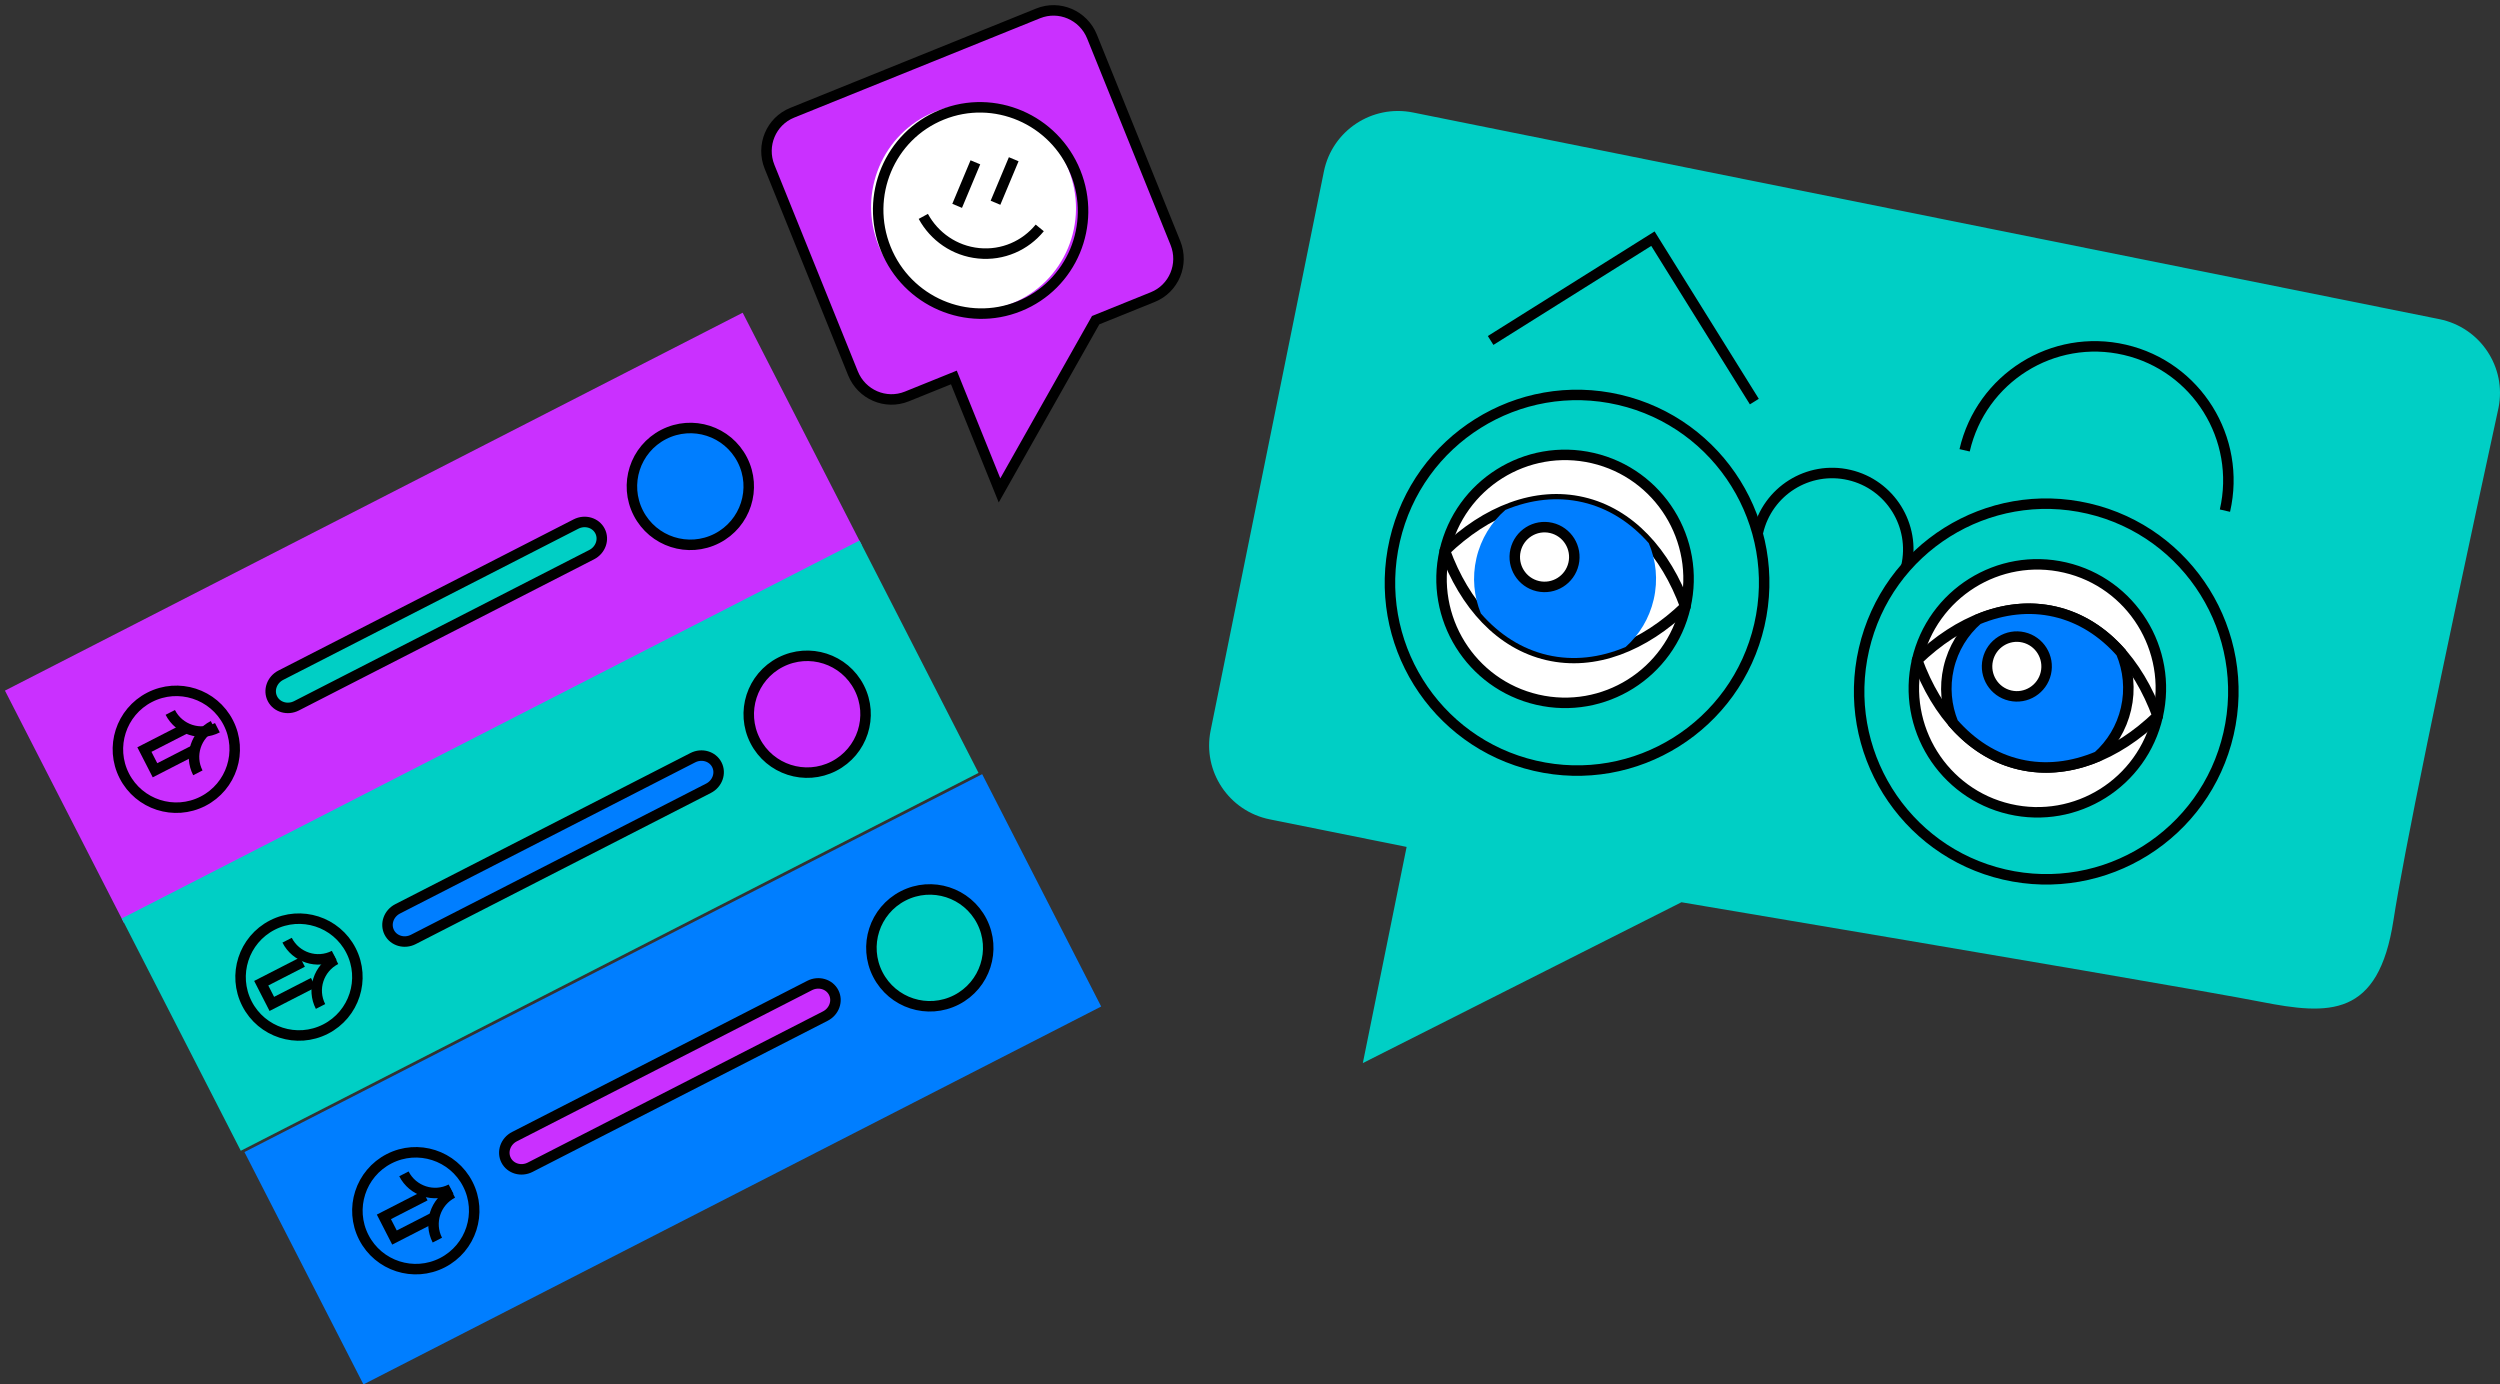
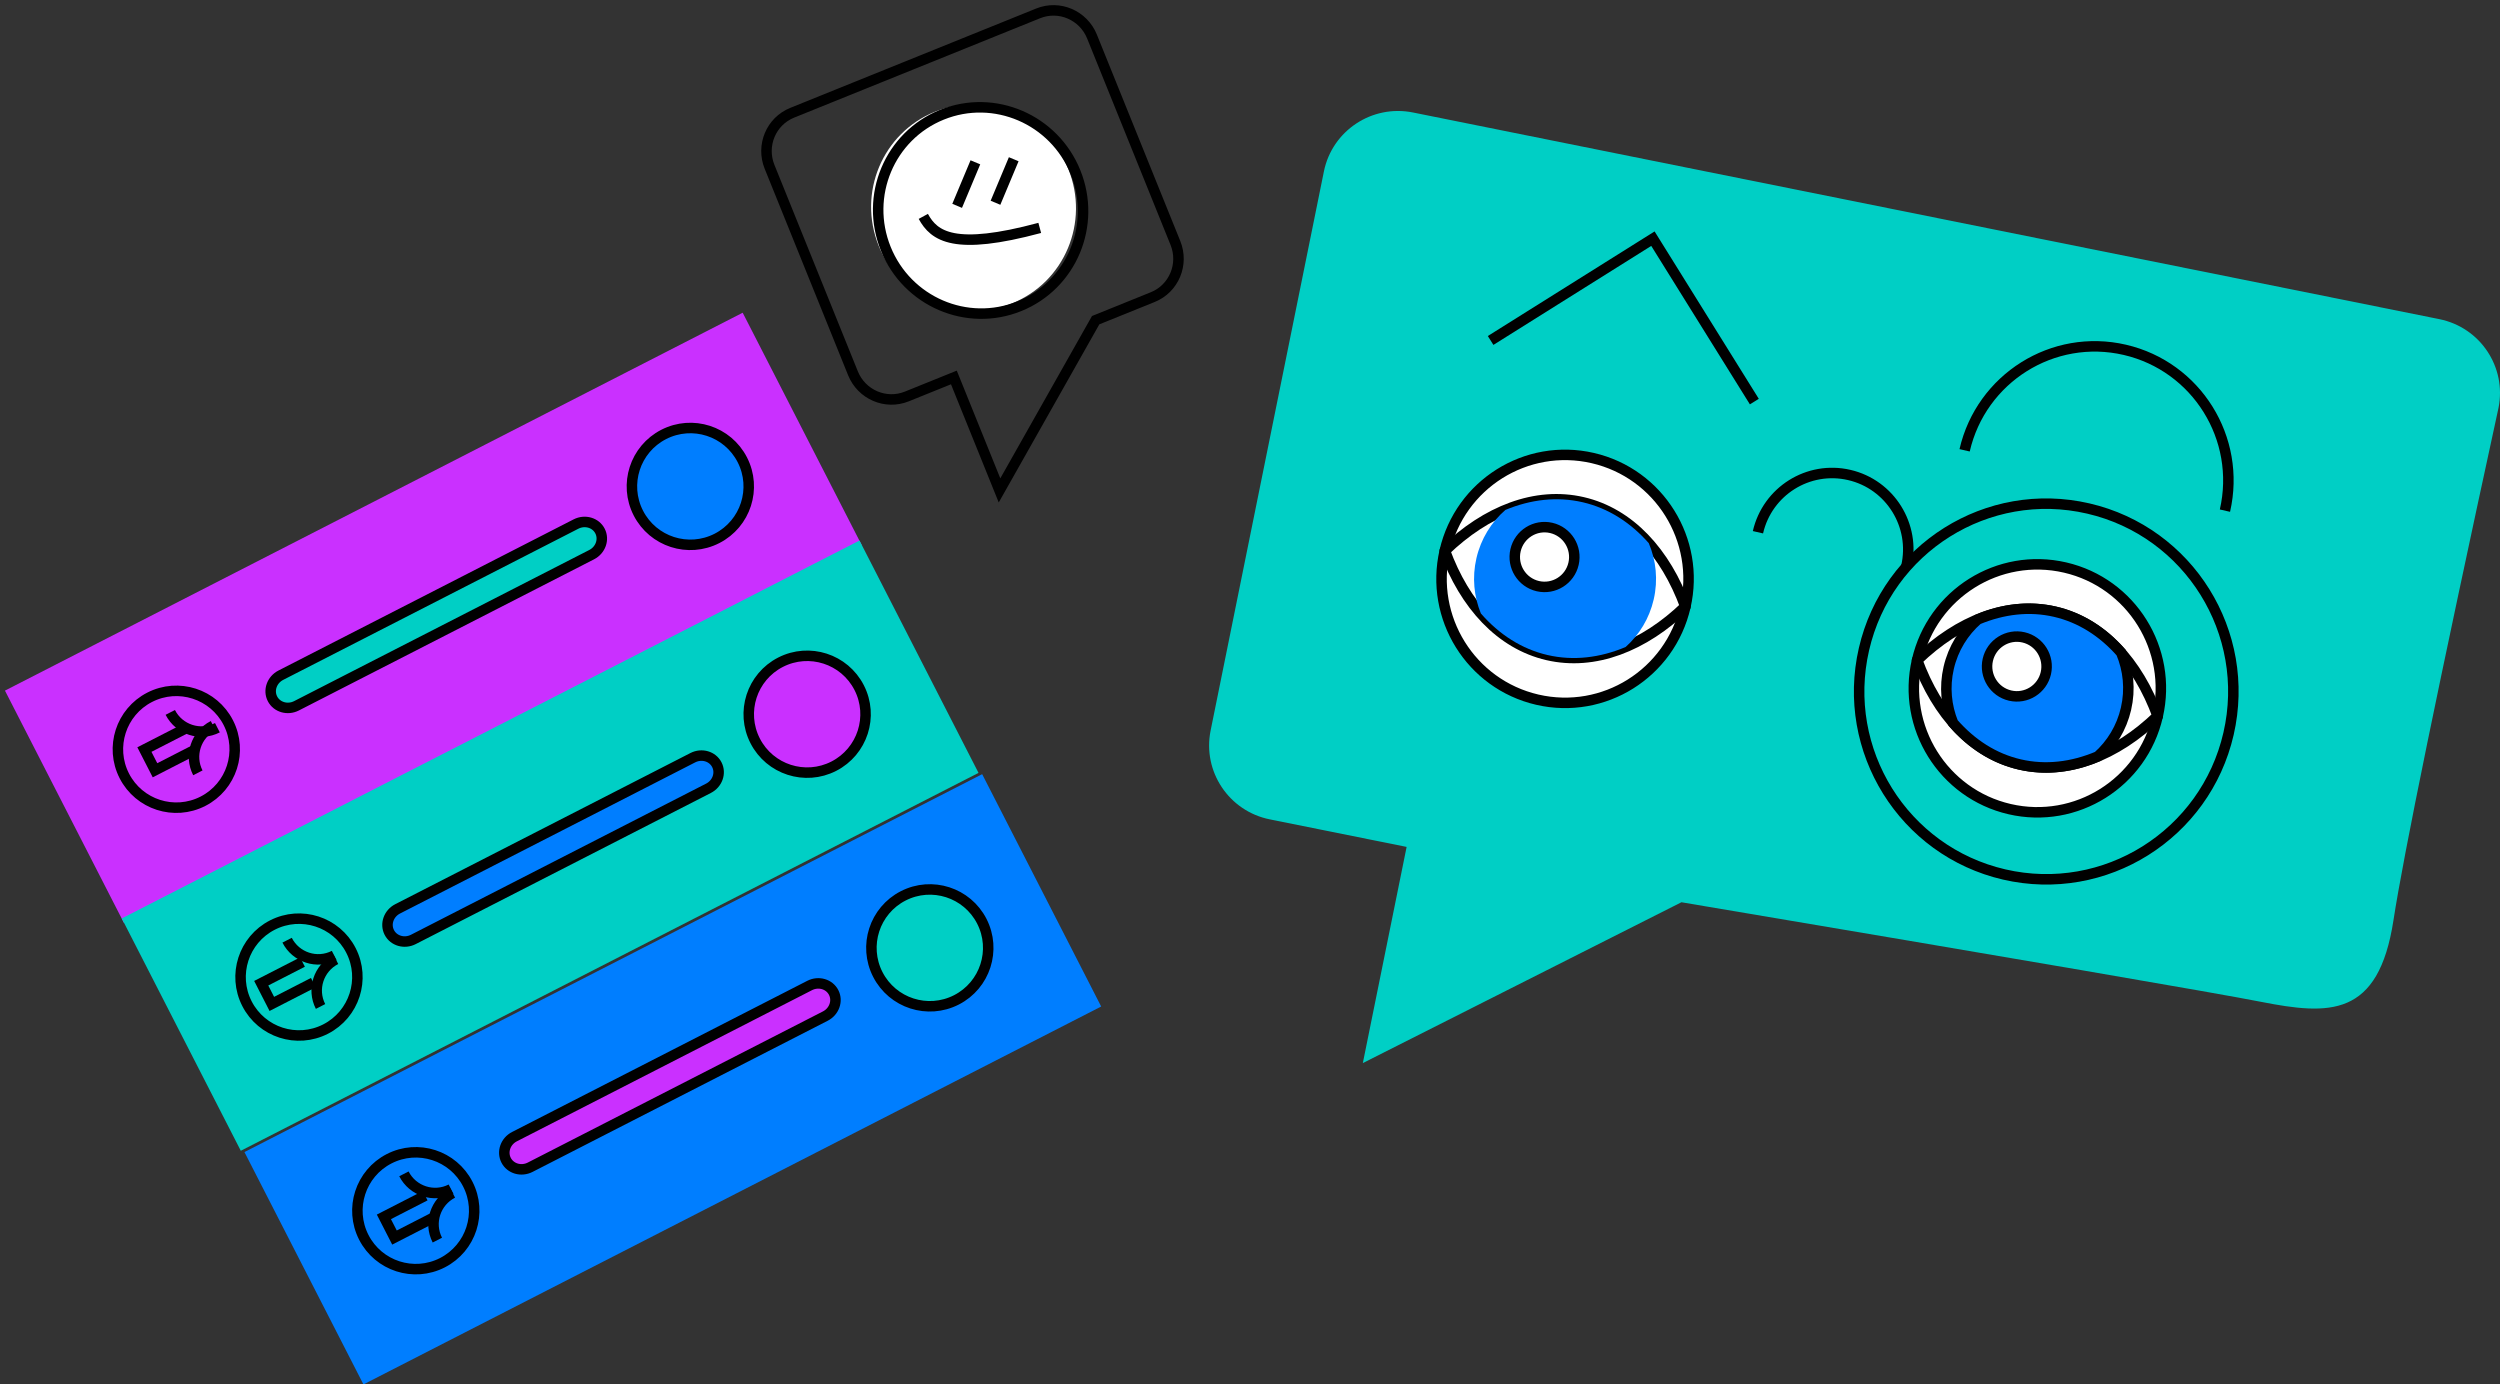
<svg xmlns="http://www.w3.org/2000/svg" width="428px" height="237px" viewBox="0 0 428 237" version="1.1">
  <rect x="0" y="0" width="428" height="237" fill="#333333" stroke="none" />
  <title>Group 3</title>
  <desc>Created with Sketch.</desc>
  <g id="landing.jobs-company" stroke="none" stroke-width="1" fill="none" fill-rule="evenodd">
    <g id="landing.jobs-company-option2" transform="translate(-676, -1904)">
      <g id="Group-3" transform="translate(676, 1903)">
        <path d="M409.762,158.542 C411.473,147.406 417.466,118.173 427.741,70.844 C429.157,63.857 424.623,57.049 417.614,55.638 L241.905,20.258 C234.896,18.847 228.067,23.367 226.651,30.355 L207.258,126.067 C205.844,133.055 210.378,139.863 217.387,141.274 L240.814,145.992 L233.316,183 L287.863,155.465 C346.202,165.299 379.271,170.981 387.072,172.511 C398.774,174.806 407.195,175.246 409.762,158.542 Z" id="Fill-15979" fill="#00CFC5" />
        <g id="Group-418-Copy" transform="translate(231, 36)">
-           <path d="M71.028,64.796 C71.043,82.549 56.712,96.929 39.019,96.914 C21.327,96.9 6.972,82.495 6.957,64.742 C6.943,46.99 21.273,32.61 38.966,32.625 C56.659,32.64 71.013,47.043 71.028,64.796 Z" id="Stroke-188" stroke="#000000" stroke-width="1.796" transform="translate(38.993, 64.77) rotate(13) translate(-38.993, -64.77) " />
          <path d="M151.353,83.411 C151.367,101.163 137.036,115.544 119.343,115.529 C101.651,115.514 87.297,101.11 87.282,83.357 C87.267,65.604 101.598,51.225 119.29,51.24 C136.983,51.254 151.338,65.658 151.353,83.411 Z" id="Stroke-190" stroke="#000000" stroke-width="1.796" transform="translate(119.317, 83.384) rotate(13) translate(-119.317, -83.384) " />
          <path d="M107.331,47.533 C107.321,34.857 117.553,24.589 130.187,24.599 C142.82,24.61 153.07,34.895 153.08,47.571" id="Stroke-192" stroke="#000000" stroke-width="1.796" transform="translate(130.206, 36.085) rotate(13) translate(-130.206, -36.085) " />
          <path d="M71.094,59.221 C71.088,51.997 76.919,46.144 84.12,46.15 C91.32,46.156 97.162,52.018 97.168,59.243" id="Stroke-194" stroke="#000000" stroke-width="1.796" transform="translate(84.131, 52.696) rotate(13) translate(-84.131, -52.696) " />
          <polyline id="Stroke-196" stroke="#000000" stroke-width="1.796" transform="translate(49.381, 17.201) rotate(13) translate(-49.381, -17.201) " points="26.209 28.798 49.362 5.566 72.554 28.836" />
          <path d="M58.085,64.12 C58.075,52.401 48.599,42.893 36.92,42.883 C25.24,42.874 15.78,52.366 15.79,64.085 C15.8,75.805 25.275,85.313 36.955,85.322 C48.634,85.332 58.095,75.84 58.085,64.12" id="Fill-198" fill="#FFFFFF" transform="translate(36.937, 64.103) rotate(13) translate(-36.937, -64.103) " />
          <path d="M58.085,64.12 C58.075,52.401 48.599,42.893 36.92,42.883 C25.24,42.874 15.78,52.366 15.79,64.085 C15.8,75.805 25.275,85.313 36.955,85.322 C48.634,85.332 58.095,75.84 58.085,64.12 Z" id="Stroke-200" stroke="#000000" stroke-width="1.796" transform="translate(36.937, 64.103) rotate(13) translate(-36.937, -64.103) " />
          <path d="M58.094,64.04 C52.689,72.352 45.216,77.49 36.958,77.483 C28.699,77.476 21.219,72.326 15.799,64.005 L15.799,64.087 C21.204,55.774 28.677,50.636 36.935,50.643 C45.194,50.65 52.675,55.8 58.094,64.122 L58.094,64.04 Z" id="Fill-202" fill="#FFFFFF" transform="translate(36.946, 64.063) rotate(13) translate(-36.946, -64.063) " />
          <path d="M58.094,64.04 C52.689,72.352 45.216,77.49 36.958,77.483 C28.699,77.476 21.219,72.326 15.799,64.005 L15.799,64.087 C21.204,55.774 28.677,50.636 36.935,50.643 C45.194,50.65 52.675,55.8 58.094,64.122 L58.094,64.04 Z" id="Stroke-204" stroke="#000000" stroke-width="1.796" stroke-linecap="round" stroke-linejoin="round" transform="translate(36.946, 64.063) rotate(13) translate(-36.946, -64.063) " />
          <path d="M49.672,73.14 C51.47,70.591 52.53,67.48 52.527,64.117 C52.524,60.681 51.413,57.505 49.538,54.923 C45.707,52.182 41.437,50.647 36.936,50.643 C32.434,50.639 28.166,52.167 24.34,54.902 C22.469,57.481 21.364,60.655 21.367,64.091 C21.37,67.454 22.434,70.567 24.237,73.119 C28.098,75.913 32.41,77.479 36.958,77.483 C41.505,77.487 45.814,75.927 49.672,73.14" id="Fill-206" fill="#007EFF" transform="translate(36.947, 64.063) rotate(13) translate(-36.947, -64.063) " />
          <path d="M38.523,60.367 C38.521,57.542 36.237,55.25 33.421,55.248 C30.606,55.245 28.325,57.534 28.327,60.358 C28.33,63.184 30.614,65.476 33.429,65.478 C36.245,65.48 38.525,63.192 38.523,60.367" id="Fill-210" fill="#FFFFFF" transform="translate(33.425, 60.363) rotate(13) translate(-33.425, -60.363) " />
          <path d="M38.523,60.367 C38.521,57.542 36.237,55.25 33.421,55.248 C30.606,55.245 28.325,57.534 28.327,60.358 C28.33,63.184 30.614,65.476 33.429,65.478 C36.245,65.48 38.525,63.192 38.523,60.367 Z" id="Stroke-212" stroke="#000000" stroke-width="1.796" transform="translate(33.425, 60.363) rotate(13) translate(-33.425, -60.363) " />
          <path d="M138.942,82.859 C138.933,71.139 129.457,61.631 117.777,61.622 C106.098,61.612 96.638,71.104 96.648,82.824 C96.657,94.543 106.133,104.051 117.813,104.061 C129.492,104.071 138.952,94.578 138.942,82.859" id="Fill-214" fill="#FFFFFF" transform="translate(117.795, 82.841) rotate(13) translate(-117.795, -82.841) " />
          <path d="M138.942,82.859 C138.933,71.139 129.457,61.631 117.777,61.622 C106.098,61.612 96.638,71.104 96.648,82.824 C96.657,94.543 106.133,104.051 117.813,104.061 C129.492,104.071 138.952,94.578 138.942,82.859 Z" id="Stroke-216" stroke="#000000" stroke-width="1.796" transform="translate(117.795, 82.841) rotate(13) translate(-117.795, -82.841) " />
          <path d="M138.952,82.778 C133.546,91.091 126.074,96.228 117.815,96.222 C109.557,96.215 102.076,91.065 96.657,82.743 L96.657,82.825 C102.062,74.512 109.535,69.375 117.793,69.382 C126.051,69.388 133.532,74.539 138.952,82.86 L138.952,82.778 Z" id="Fill-218" fill="#FFFFFF" transform="translate(117.804, 82.802) rotate(13) translate(-117.804, -82.802) " />
          <path d="M138.952,82.778 C133.546,91.091 126.074,96.228 117.815,96.222 C109.557,96.215 102.076,91.065 96.657,82.743 L96.657,82.825 C102.062,74.512 109.535,69.375 117.793,69.382 C126.051,69.388 133.532,74.539 138.952,82.86 L138.952,82.778 Z" id="Stroke-220" stroke="#000000" stroke-width="1.796" stroke-linejoin="round" transform="translate(117.804, 82.802) rotate(13) translate(-117.804, -82.802) " />
          <path d="M130.529,91.878 C132.328,89.329 133.387,86.218 133.384,82.855 C133.381,79.419 132.271,76.243 130.397,73.661 C126.564,70.92 122.295,69.385 117.793,69.381 C113.291,69.377 109.025,70.906 105.197,73.64 C103.327,76.219 102.222,79.393 102.224,82.829 C102.227,86.192 103.292,89.305 105.095,91.857 C108.957,94.651 113.267,96.217 117.815,96.221 C122.364,96.225 126.672,94.666 130.529,91.878" id="Fill-222" fill="#007EFF" transform="translate(117.804, 82.801) rotate(13) translate(-117.804, -82.801) " />
          <g id="Stroke-226" transform="translate(117.834, 82.895) rotate(13) translate(-117.834, -82.895) translate(102.207, 69.388)" stroke="#000000" stroke-width="1.796">
            <path d="M28.292,22.491 C30.092,19.94 31.154,16.827 31.154,13.464 C31.154,10.027 30.046,6.851 28.174,4.27 C24.345,1.532 20.078,2.27373675e-13 15.577,2.27373675e-13 C11.076,2.27373675e-13 6.809,1.532 2.979,4.27 C1.108,6.851 2.27373675e-13,10.027 2.27373675e-13,13.464 C2.27373675e-13,16.827 1.062,19.94 2.862,22.491 C6.721,25.282 11.03,26.845 15.577,26.845 C20.124,26.845 24.433,25.282 28.292,22.491 Z" id="Stroke-224" />
          </g>
          <path d="M119.381,79.105 C119.378,76.281 117.094,73.988 114.279,73.986 C111.463,73.984 109.183,76.272 109.185,79.097 C109.187,81.922 111.472,84.214 114.287,84.216 C117.103,84.219 119.383,81.931 119.381,79.105" id="Fill-226" fill="#FFFFFF" transform="translate(114.283, 79.101) rotate(13) translate(-114.283, -79.101) " />
          <path d="M119.381,79.105 C119.378,76.281 117.094,73.988 114.279,73.986 C111.463,73.984 109.183,76.272 109.185,79.097 C109.187,81.922 111.472,84.214 114.287,84.216 C117.103,84.219 119.383,81.931 119.381,79.105 Z" id="Stroke-228" stroke="#000000" stroke-width="1.796" transform="translate(114.283, 79.101) rotate(13) translate(-114.283, -79.101) " />
        </g>
        <g id="Group-2" transform="translate(129, 0)">
-           <path d="M64.251,9.09 L18.772,9.243 C14.867,9.256 11.691,12.454 11.678,16.387 L11.551,54.463 C11.538,58.396 14.692,61.573 18.598,61.56 L27.3,61.53 L27.231,82.359 L53.515,61.443 L64.077,61.407 C67.981,61.394 71.158,58.196 71.171,54.264 L71.298,16.187 C71.311,12.254 68.155,9.077 64.251,9.09" id="Fill-124" fill="#CA30FF" transform="translate(41.425, 45.725) rotate(-22) translate(-41.425, -45.725) " />
          <g id="Group-6" transform="translate(41.5, 46) rotate(-22) translate(-41.5, -46) translate(11.728, 9.109)">
            <path d="M52.478,0 L7.06,0 C3.16,0 3.97903932e-13,3.192 3.97903932e-13,7.13 L3.97903932e-13,45.258 C3.97903932e-13,49.195 3.16,52.387 7.06,52.387 L15.751,52.387 L15.751,73.244 L41.93,52.387 L52.478,52.387 C56.377,52.387 59.539,49.195 59.539,45.258 L59.539,7.13 C59.539,3.192 56.377,0 52.478,0 Z" id="Stroke-126" stroke="#000000" stroke-width="1.796" />
            <path d="M47.28,26.675 C47.28,36.44 39.44,44.356 29.769,44.356 C20.098,44.356 12.259,36.44 12.259,26.675 C12.259,16.91 20.098,8.995 29.769,8.995 C39.44,8.995 47.28,16.91 47.28,26.675" id="Fill-166" fill="#FFFFFF" />
            <g id="Group-173" transform="translate(26.487, 19.473)">
              <path d="M6.474,0.143 L0.788,5.884" id="Fill-170" fill="#FFFFFF" />
              <path d="M6.474,0.143 L0.788,5.884" id="Stroke-172" stroke="#000000" stroke-width="1.796" />
            </g>
            <g id="Group-177" transform="translate(32.802, 21.295)">
              <path d="M6.443,0.291 L0.757,6.032" id="Fill-174" fill="#FFFFFF" />
              <path d="M6.443,0.291 L0.757,6.032" id="Stroke-176" stroke="#000000" stroke-width="1.796" />
            </g>
          </g>
          <g id="Group-10" transform="translate(38.788, 36.791) rotate(-22) translate(-38.788, -36.791) translate(20.744, 18.573)">
            <path d="M35.552,18.477 C35.552,28.242 27.712,36.158 18.041,36.158 C8.37,36.158 0.53,28.242 0.53,18.477 C0.53,8.712 8.37,0.797 18.041,0.797 C27.712,0.797 35.552,8.712 35.552,18.477 Z" id="Stroke-168" stroke="#000000" stroke-width="1.796" />
            <g id="Group-181" transform="translate(8.443, 14.919)">
              <path d="M17.865,10.118 C14.465,11.984 10.238,12.168 6.546,10.232 C2.852,8.297 0.567,4.702 0.121,0.821" id="Fill-178" fill="#FFFFFF" />
-               <path d="M17.865,10.118 C14.465,11.984 10.238,12.168 6.546,10.232 C2.852,8.297 0.567,4.702 0.121,0.821" id="Stroke-180" stroke="#000000" stroke-width="1.796" />
+               <path d="M17.865,10.118 C2.852,8.297 0.567,4.702 0.121,0.821" id="Stroke-180" stroke="#000000" stroke-width="1.796" />
            </g>
          </g>
        </g>
        <g id="Group-11" transform="translate(95, 146.5) rotate(-27) translate(-95, -146.5) translate(23, 79)">
          <polygon id="Fill-232" fill="#CA30FF" points="142.489 44.848 0.584 45.155 0.489 0.461 142.393 0.155" />
          <path d="M32.069,22.706 C32.081,28.228 27.614,32.715 22.091,32.727 C16.568,32.739 12.082,28.272 12.069,22.748 C12.058,17.226 16.526,12.739 22.048,12.727 C27.571,12.715 32.057,17.183 32.069,22.706 Z" id="Stroke-234" stroke="#000000" stroke-width="1.796" />
          <path d="M130.908,22.562 C130.92,28.084 126.452,32.571 120.929,32.583 C115.407,32.595 110.92,28.128 110.908,22.604 C110.896,17.082 115.363,12.595 120.886,12.583 C126.409,12.572 130.896,17.039 130.908,22.562" id="Fill-236" fill="#007EFF" />
          <path d="M130.908,22.562 C130.92,28.084 126.452,32.571 120.929,32.583 C115.407,32.595 110.92,28.128 110.908,22.604 C110.896,17.082 115.363,12.595 120.886,12.583 C126.409,12.572 130.896,17.039 130.908,22.562 Z" id="Stroke-238" stroke="#000000" stroke-width="1.796" />
          <path d="M29.524,21.997 C26.201,22.004 23.517,24.688 23.524,27.997" id="Stroke-240" stroke="#000000" stroke-width="1.796" />
          <path d="M24.012,16.634 C24.02,19.958 26.703,22.641 30.012,22.634" id="Stroke-242" stroke="#000000" stroke-width="1.796" />
          <polyline id="Stroke-244" stroke="#000000" stroke-width="1.796" points="25.178 24.253 17.186 24.273 17.178 20.292 25.116 20.273" />
          <path d="M100.553,25.322 L43.783,25.436 C42.063,25.441 40.665,24.126 40.661,22.5 C40.657,20.876 42.05,19.556 43.769,19.552 L100.54,19.436 C102.259,19.433 103.657,20.748 103.661,22.373 C103.665,23.998 102.273,25.318 100.553,25.322" id="Fill-246" fill="#00CFC5" />
          <path d="M100.553,25.322 L43.783,25.436 C42.063,25.441 40.665,24.126 40.661,22.5 C40.657,20.876 42.05,19.556 43.769,19.552 L100.54,19.436 C102.259,19.433 103.657,20.748 103.661,22.373 C103.665,23.998 102.273,25.318 100.553,25.322 Z" id="Stroke-248" stroke="#000000" stroke-width="1.796" />
          <polygon id="Fill-250" fill="#00CFC5" points="142.603 88.677 0.699 88.984 0.603 44.291 142.508 43.984" />
          <path d="M33.075,66.989 C33.087,72.511 28.62,76.998 23.096,77.01 C17.574,77.022 13.087,72.555 13.075,67.031 C13.064,61.509 17.531,57.022 23.054,57.01 C28.576,56.999 33.063,61.466 33.075,66.989 Z" id="Stroke-252" stroke="#000000" stroke-width="1.796" />
          <path d="M131.022,66.391 C131.034,71.913 126.567,76.4 121.043,76.412 C115.522,76.424 111.035,71.957 111.022,66.433 C111.011,60.911 115.478,56.425 121.001,56.412 C126.523,56.401 131.01,60.868 131.022,66.391" id="Fill-254" fill="#CA30FF" />
          <path d="M131.022,66.391 C131.034,71.913 126.567,76.4 121.043,76.412 C115.522,76.424 111.035,71.957 111.022,66.433 C111.011,60.911 115.478,56.425 121.001,56.412 C126.523,56.401 131.01,60.868 131.022,66.391 Z" id="Stroke-256" stroke="#000000" stroke-width="1.796" />
          <path d="M30.076,67.171 C26.753,67.178 24.069,69.862 24.076,73.171" id="Stroke-258" stroke="#000000" stroke-width="1.796" />
          <path d="M24.127,60.463 C24.134,63.787 26.818,66.47 30.127,66.463" id="Stroke-260" stroke="#000000" stroke-width="1.796" />
          <polyline id="Stroke-262" stroke="#000000" stroke-width="1.796" points="24.839 68.973 16.847 68.993 16.839 65.012 24.776 64.993" />
          <path d="M100.213,70.041 L43.444,70.157 C41.723,70.16 40.325,68.845 40.322,67.221 C40.318,65.596 41.71,64.276 43.43,64.272 L100.2,64.157 C101.92,64.153 103.318,65.468 103.322,67.093 C103.325,68.717 101.934,70.038 100.213,70.041" id="Fill-264" fill="#007EFF" />
          <path d="M100.213,70.041 L43.444,70.157 C41.723,70.16 40.325,68.845 40.322,67.221 C40.318,65.596 41.71,64.276 43.43,64.272 L100.2,64.157 C101.92,64.153 103.318,65.468 103.322,67.093 C103.325,68.717 101.934,70.038 100.213,70.041 Z" id="Stroke-266" stroke="#000000" stroke-width="1.796" />
          <polygon id="Fill-268" fill="#007EFF" points="143.155 133.851 1.25 134.158 1.155 89.464 143.059 89.158" />
          <path d="M32.735,111.709 C32.747,117.231 28.28,121.718 22.757,121.73 C17.234,121.742 12.748,117.275 12.735,111.751 C12.724,106.229 17.192,101.742 22.714,101.73 C28.237,101.719 32.723,106.186 32.735,111.709 Z" id="Stroke-270" stroke="#000000" stroke-width="1.796" />
          <path d="M131.574,111.564 C131.586,117.087 127.118,121.574 121.595,121.586 C116.072,121.598 111.587,117.131 111.574,111.607 C111.563,106.085 116.03,101.598 121.552,101.586 C127.075,101.574 131.562,106.042 131.574,111.564" id="Fill-272" fill="#00CFC5" />
          <path d="M131.574,111.564 C131.586,117.087 127.118,121.574 121.595,121.586 C116.072,121.598 111.587,117.131 111.574,111.607 C111.563,106.085 116.03,101.598 121.552,101.586 C127.075,101.574 131.562,106.042 131.574,111.564 Z" id="Stroke-274" stroke="#000000" stroke-width="1.796" />
          <path d="M29.737,111.891 C26.413,111.898 23.729,114.582 23.737,117.891" id="Stroke-276" stroke="#000000" stroke-width="1.796" />
          <path d="M23.787,105.183 C23.795,108.507 26.478,111.191 29.787,111.183" id="Stroke-278" stroke="#000000" stroke-width="1.796" />
          <polyline id="Stroke-280" stroke="#000000" stroke-width="1.796" points="25.39 114.148 17.399 114.167 17.39 110.188 25.328 110.167" />
          <path d="M100.328,113.87 L43.558,113.986 C41.838,113.989 40.44,112.674 40.436,111.05 C40.432,109.424 41.824,108.104 43.544,108.1 L100.315,107.986 C102.035,107.982 103.432,109.296 103.436,110.922 C103.44,112.546 102.049,113.867 100.328,113.87" id="Fill-282" fill="#CA30FF" />
          <path d="M100.328,113.87 L43.558,113.986 C41.838,113.989 40.44,112.674 40.436,111.05 C40.432,109.424 41.824,108.104 43.544,108.1 L100.315,107.986 C102.035,107.982 103.432,109.296 103.436,110.922 C103.44,112.546 102.049,113.867 100.328,113.87 Z" id="Stroke-284" stroke="#000000" stroke-width="1.796" />
        </g>
      </g>
    </g>
  </g>
</svg>